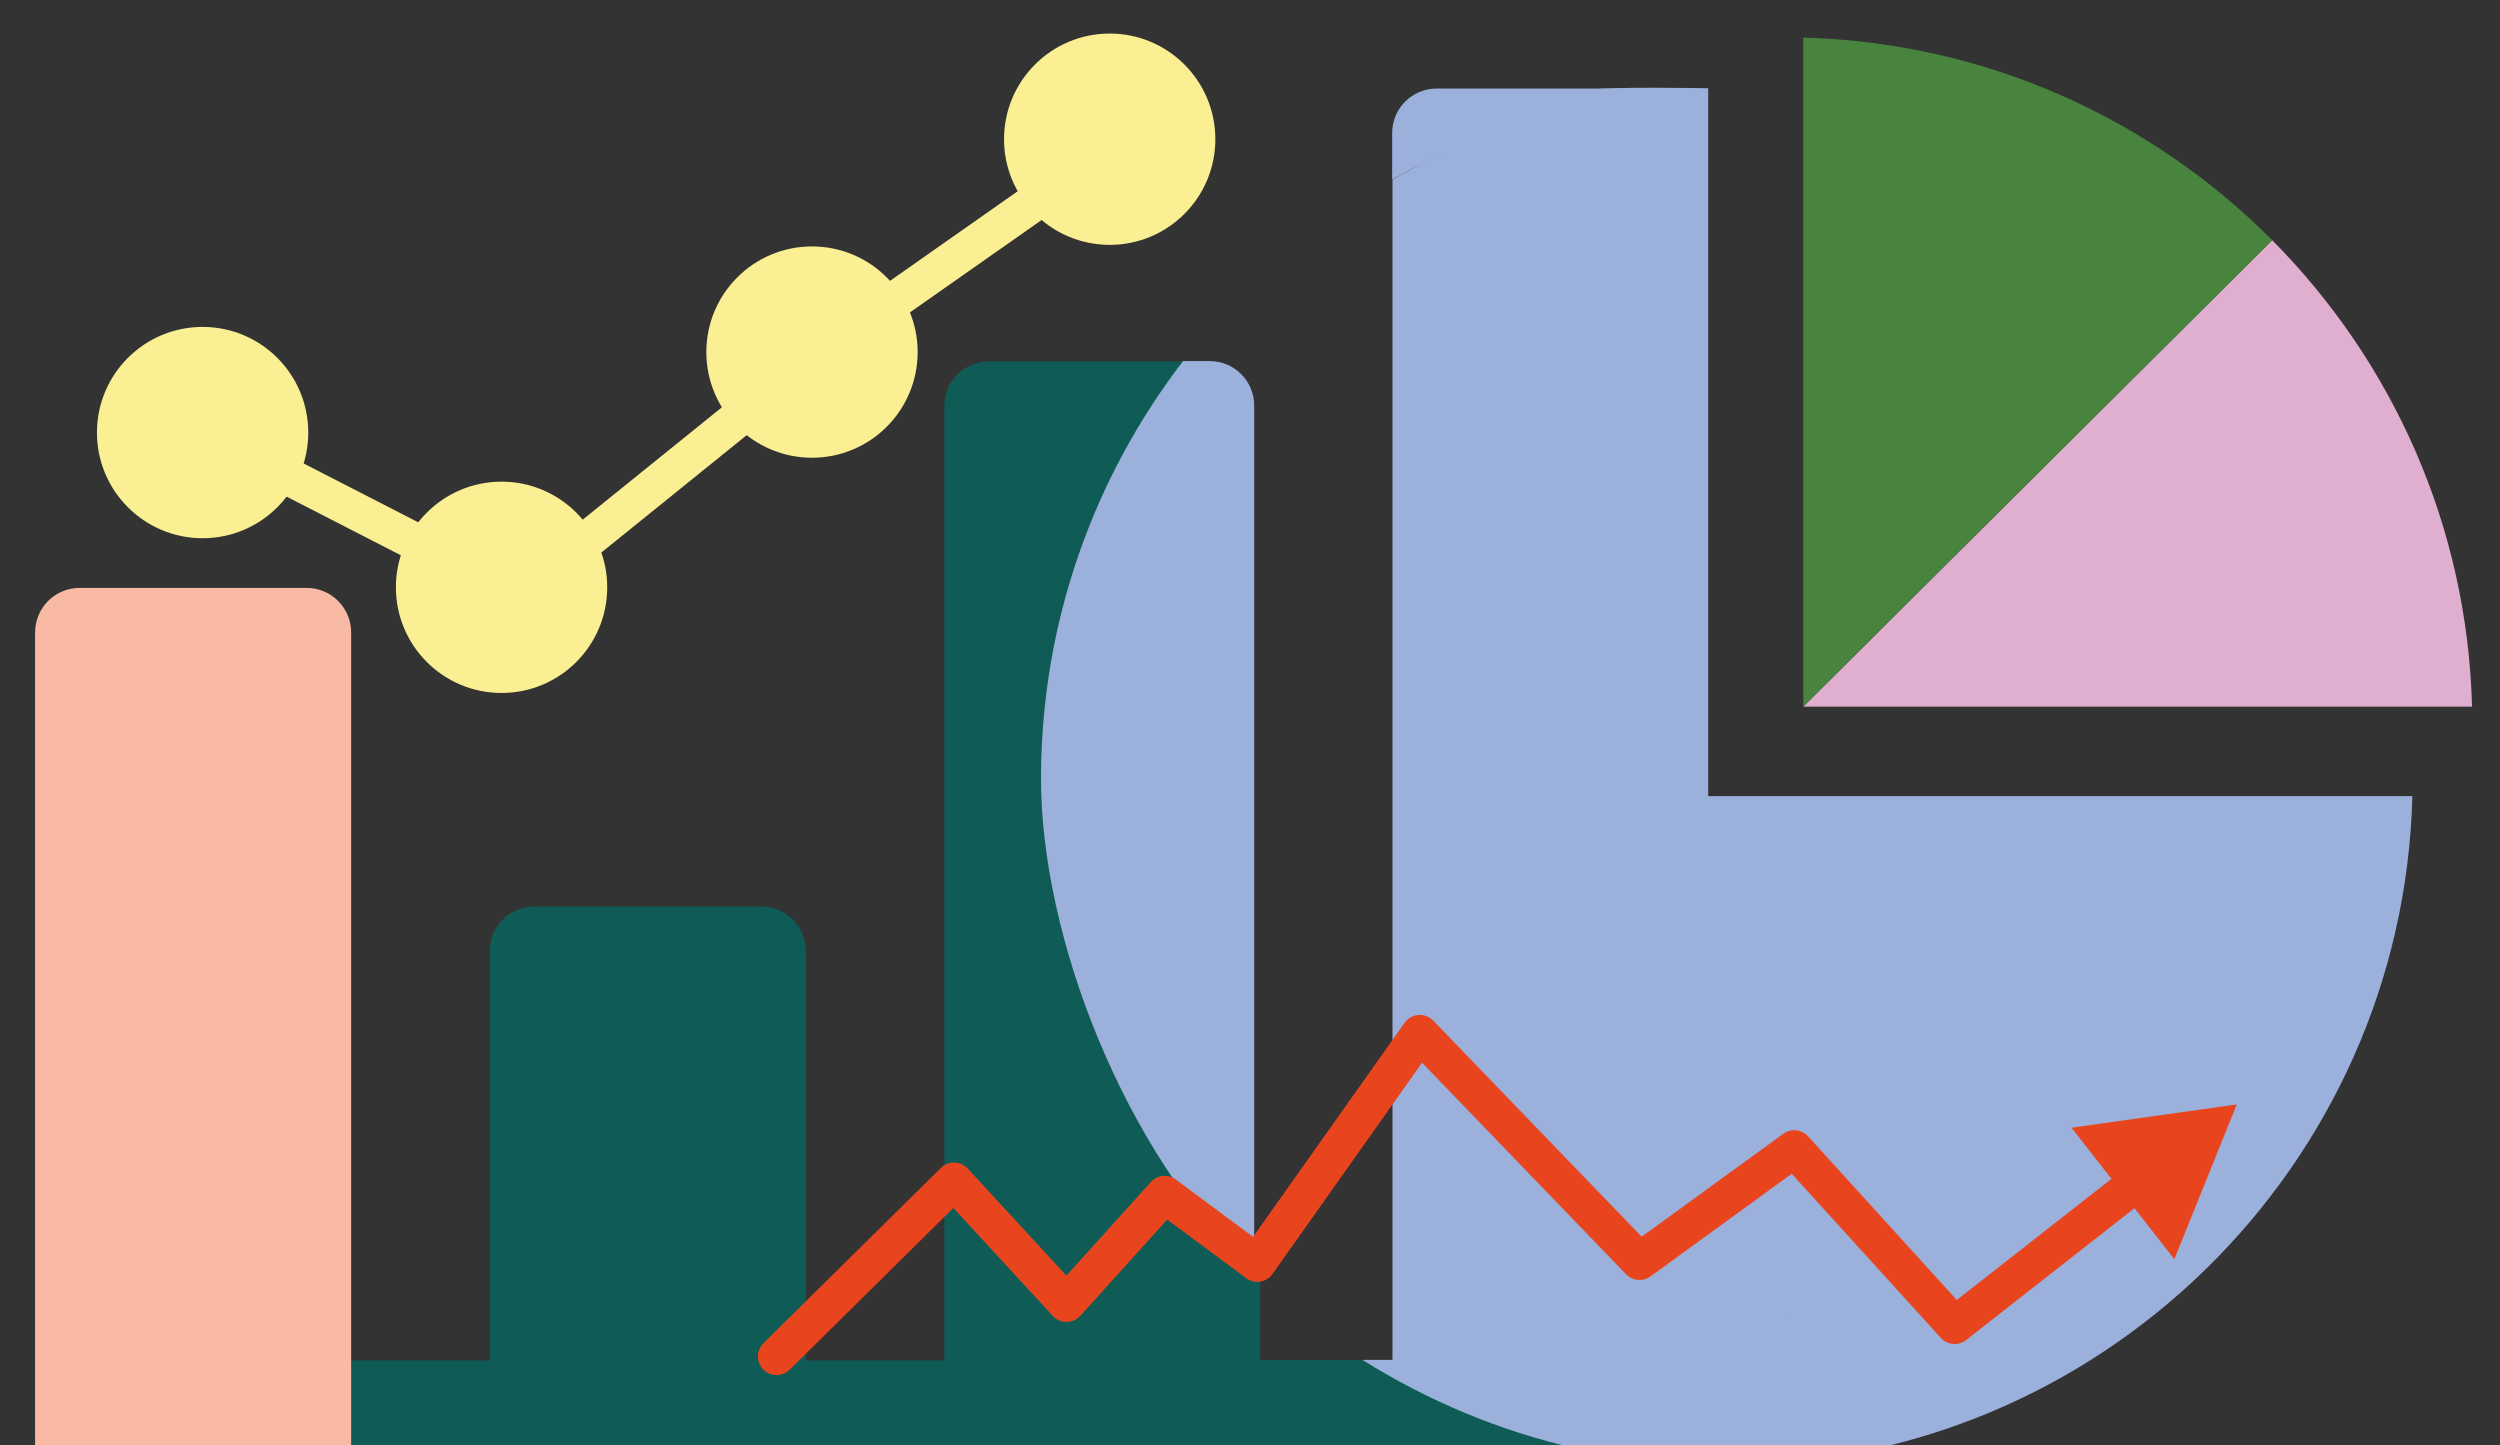
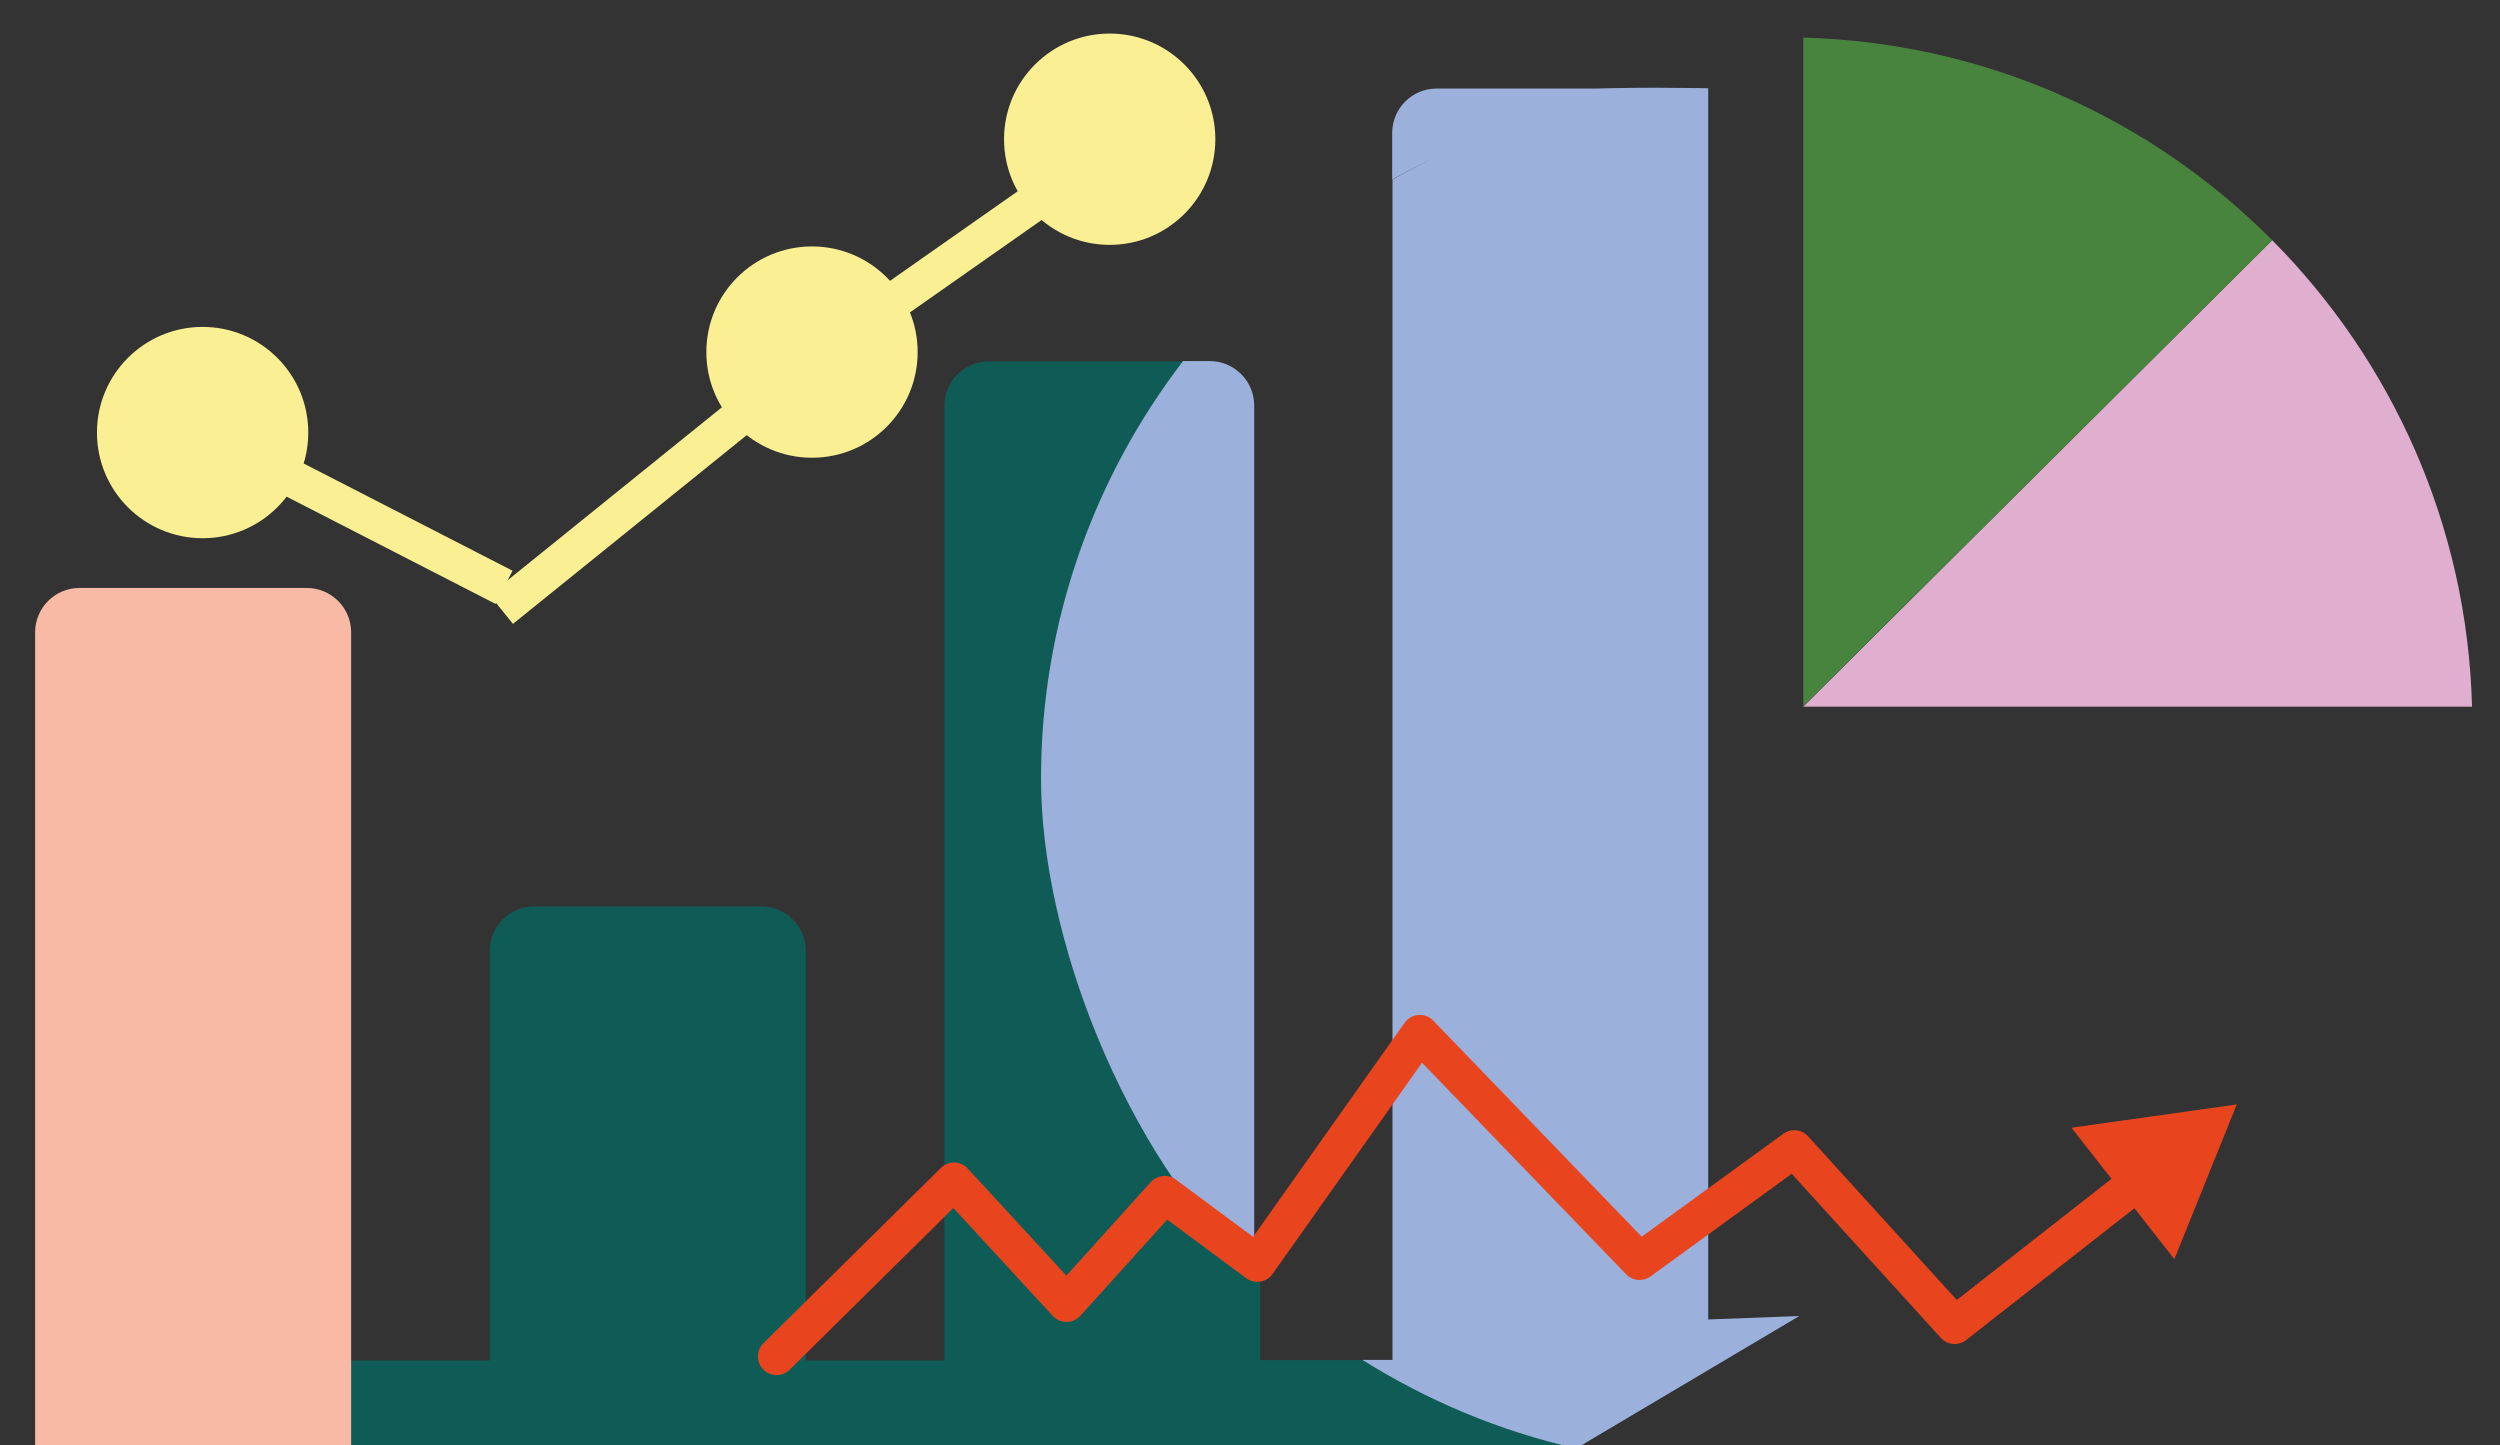
<svg xmlns="http://www.w3.org/2000/svg" id="Calque_1" viewBox="0 0 804.5 465">
  <rect x="0" y="0" width="804.5" height="465" fill="#333333" stroke="none" />
  <defs>
    <style>      .st0 {        fill: #f8baa4;      }      .st1 {        fill: #9bb0db;      }      .st2 {        fill: #e0aecf;      }      .st3 {        fill: #d8ead9;      }      .st4, .st5, .st6 {        fill: none;      }      .st5 {        stroke: #faef92;        stroke-miterlimit: 10;      }      .st5, .st6 {        stroke-width: 12px;      }      .st7 {        fill: #0f5c57;      }      .st6 {        stroke: #e8451e;        stroke-linecap: round;        stroke-linejoin: round;      }      .st8 {        fill: #e8451e;      }      .st9 {        fill: #cacab5;      }      .st10 {        fill: #49843f;      }      .st11 {        fill: #faef92;      }    </style>
  </defs>
  <g>
    <path class="st9" d="M593.4,503.8h2.4-2.4Z" />
    <path class="st9" d="M116.4,503.8h4.3-4.3Z" />
    <path class="st3" d="M117.1,503.9h4.3-4.3Z" />
    <g>
      <path class="st4" d="M403.6,437.6h34.9c-12.5-7.9-24.2-17-34.9-27.2v27.2h0Z" />
      <path class="st1" d="M535.4,28.5h-73.1c-7.9,0-14.3,6.4-14.3,14.3v15c28.1-15.8,59.9-25.6,93.8-27.7-1.9-1-4.1-1.5-6.5-1.5h0Z" />
      <path class="st7" d="M112.5,466.2h396.7c-24.7-5.6-48-15.4-68.8-28.5h-34.9v-27.2c-42.2-40.3-68.5-97-68.5-159.8s17-97.1,45.7-134.4h-64.5c-7.9,0-14.3,6.4-14.3,14.3v307.2h-44.6v-131.8c0-7.9-6.4-14.3-14.3-14.3h-73.1c-7.9,0-14.3,6.4-14.3,14.3v131.8h-44.6" />
      <path class="st0" d="M113,466.6V203.5c0-7.9-6.4-14.3-14.3-14.3H25.6c-7.9,0-14.3,6.4-14.3,14.3v263.1" />
-       <path class="st1" d="M506.6,466.1c15.7,3.5,32,5.4,48.8,5.4h0c119.9,0,217.9-96.1,220.9-215.3h-257.7l-1.7,192.6,25-11.3" />
      <path class="st1" d="M403.6,410.4V130.5c0-7.9-6.4-14.3-14.3-14.3h-8.6c-28.6,37.3-45.7,83.9-45.7,134.4s26.3,119.5,68.5,159.8h0Z" />
      <path class="st1" d="M579,423.5l-29.3,1.1V28.4s-32-.6-37.8.5c-5.8,1-35.7,13.1-63.8,28.9v379.8h-9.7c20.9,13.1,44.1,22.9,68.8,28.5" />
      <path class="st2" d="M580.3,227.4h215.2c-1.5-58.4-25.8-111.3-64.3-150.1" />
      <path class="st10" d="M731.2,77.3c-38.8-39-92-63.6-150.9-65.2v215.2" />
    </g>
    <g>
      <polyline class="st6" points="249.9 436.5 307 380.1 343.2 419.4 374.8 384.4 404.6 406.5 456.9 332.6 527.6 405.9 577.4 369.7 629 426.5 689.4 379.2" />
      <polygon class="st8" points="699.7 405.2 719.8 355.4 666.6 362.9 699.7 405.2" />
    </g>
  </g>
  <g>
    <circle class="st11" cx="357.1" cy="44.8" r="34" />
    <circle class="st11" cx="261.3" cy="113.3" r="34" />
-     <circle class="st11" cx="161.4" cy="189" r="34" />
    <circle class="st11" cx="65.2" cy="139.2" r="34" />
    <line class="st5" x1="65.2" y1="139.2" x2="162.2" y2="189" />
    <line class="st5" x1="264.6" y1="112.7" x2="161.3" y2="196.1" />
    <line class="st5" x1="356.1" y1="48.8" x2="258.9" y2="117" />
  </g>
</svg>